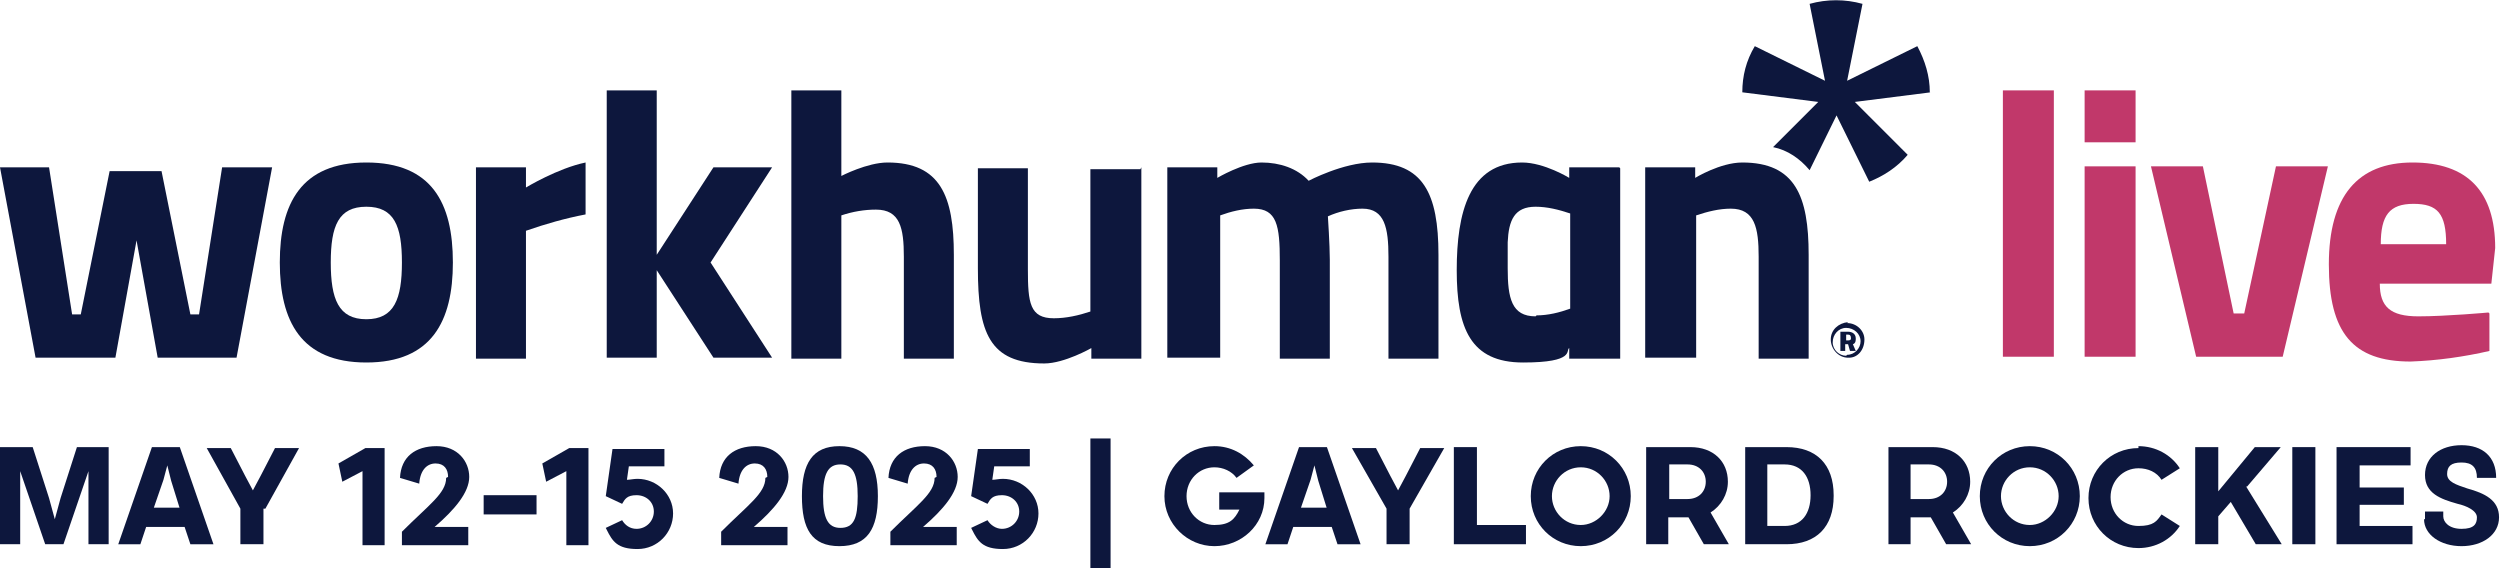
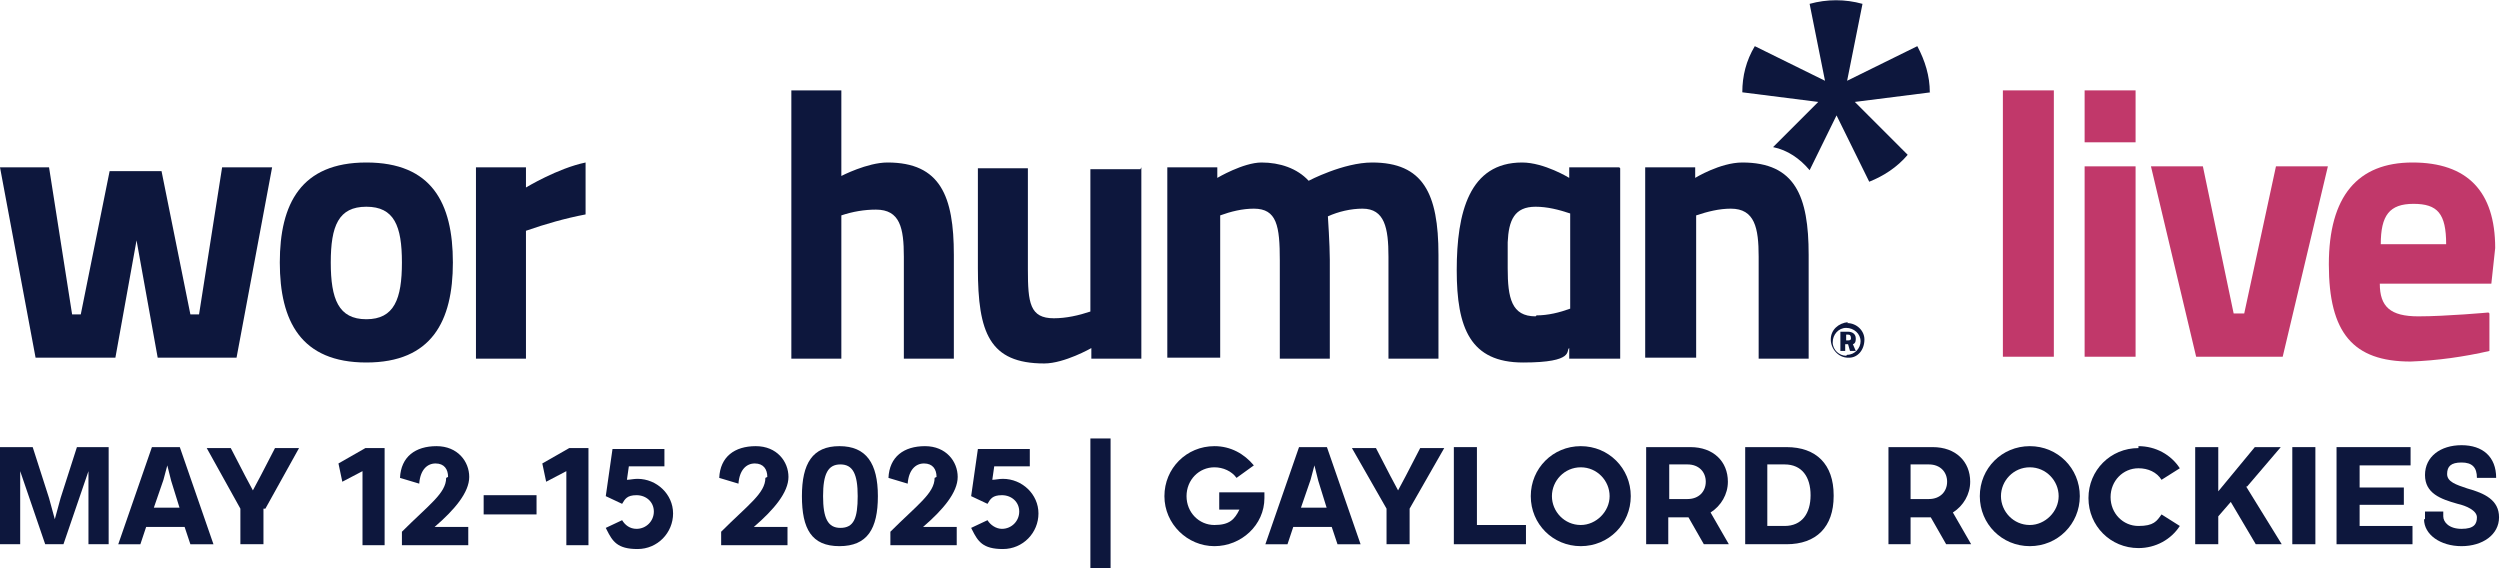
<svg xmlns="http://www.w3.org/2000/svg" version="1.1" viewBox="0 0 260 59.1">
  <defs>
    <style>
      .cls-1 {
        fill: #c1386a;
      }

      .cls-2 {
        fill: #0d173d;
      }
    </style>
  </defs>
  <g>
    <g id="Layer_1">
      <g>
        <g id="WHL_Austin24_Navy_Raspberry">
          <path id="Path_345800" class="cls-2" d="M192.1,33.6c1,0,1.8.8,1.8,1.7h0c0,1.1-.7,1.9-1.6,1.9h-.1c-1,0-1.8-.9-1.8-1.9,0-1,.8-1.7,1.8-1.8M192.1,36.9c.8,0,1.4-.7,1.4-1.4h0c0-.8-.7-1.4-1.5-1.4s-1.4.7-1.4,1.5c0,.8.7,1.4,1.4,1.4M192.2,35.8h-.3v.7h-.5v-2h.8c.4,0,.8.2.8.7,0,.2,0,.5-.3.6l.3.7h-.6l-.2-.7h0ZM191.9,35.4h.3c.1,0,.3,0,.3-.2h0c0-.3-.1-.4-.3-.4h-.2v.6h0Z" />
          <path id="Path_345801" class="cls-2" d="M5.1,17.4l2.4,15.3h.9l3-14.9h5.4l3,14.9h.9l2.4-15.3h5.2l-3.7,19.8h-8.2l-2.2-12.2-2.2,12.2H3.7L0,17.4h5.2,0Z" />
          <path id="Path_345802" class="cls-2" d="M47.1,27.3c0,6.1-2.2,10.4-9,10.4s-9-4.3-9-10.4,2.2-10.4,9-10.4,9,4.2,9,10.4M41.8,27.3c0-3.8-.8-5.8-3.7-5.8s-3.7,2-3.7,5.8.8,5.9,3.7,5.9,3.7-2.1,3.7-5.9" />
          <path id="Path_345803" class="cls-2" d="M49.5,17.4h5.2v2.1s3.3-2,6.2-2.6v5.4c-2.1.4-4.2,1-6.2,1.7v13.3h-5.2v-19.9Z" />
          <path id="Path_345804" class="cls-2" d="M82.3,37.2V9.4h5.2v8.9s2.7-1.4,4.8-1.4c5.5,0,6.9,3.5,6.9,9.6v10.8h-5.2v-10.6c0-3-.4-4.9-2.9-4.9-1.2,0-2.4.2-3.6.6v14.9s-5.2,0-5.2,0Z" />
          <path id="Path_345805" class="cls-2" d="M118.7,17.4v19.9h-5.2v-1.1s-2.8,1.6-4.9,1.6c-5.7,0-6.9-3.2-6.9-9.9v-10.4h5.2v10.5c0,3.5.2,5.1,2.7,5.1,1.3,0,2.6-.3,3.8-.7v-14.8h5.2Z" />
          <path id="Path_345806" class="cls-2" d="M121.4,37.2v-19.8h5.2v1.1s2.7-1.6,4.6-1.6,3.7.6,4.9,1.9c0,0,3.6-1.9,6.6-1.9,5.3,0,6.9,3.2,6.9,9.6v10.8h-5.2v-10.6c0-3-.4-5-2.7-5-1.2,0-2.5.3-3.6.8,0,0,.2,3,.2,4.5v10.3h-5.2v-10.2c0-3.6-.3-5.4-2.7-5.4-1.2,0-2.4.3-3.5.7v14.8h-5.2Z" />
          <path id="Path_345807" class="cls-2" d="M171.1,37.2v-19.8h5.2v1.1s2.6-1.6,4.9-1.6c5.5,0,6.9,3.5,6.9,9.6v10.8h-5.2v-10.6c0-3-.4-5-2.9-5-1.2,0-2.4.3-3.6.7v14.8h-5.2Z" />
-           <path id="Path_345808" class="cls-2" d="M80.3,17.4h-6.1l-5.9,9.1V9.4h-5.2v27.8h5.2v-9.1l5.9,9.1h6.1l-6.4-9.9s6.4-9.9,6.4-9.9Z" />
          <path id="Path_345809" class="cls-2" d="M168.4,17.4h-5.2v1.1s-2.6-1.6-4.9-1.6c-5.5,0-6.8,5.2-6.8,11.2s1.4,9.6,6.9,9.6,4.4-1.3,4.8-1.5v1.1h5.3v-19.8h0ZM159.7,32.9c-2.5,0-2.9-1.9-2.9-5v-2.7c.1-2.3.7-3.7,2.9-3.7,1.2,0,2.4.3,3.6.7v9.9c-1.1.4-2.3.7-3.5.7" />
          <path id="Path_345810" class="cls-2" d="M200.7,9.6c0-1.7-.5-3.3-1.3-4.8l-7.3,3.6,1.6-8c-1.8-.5-3.7-.5-5.5,0l1.6,8-7.3-3.6c-.9,1.5-1.3,3.1-1.3,4.8l7.9,1-4.7,4.7c1.5.3,2.8,1.2,3.8,2.4l2.8-5.7,3.4,6.9c1.5-.6,2.9-1.5,4-2.8l-5.5-5.5,7.9-1h0Z" />
          <rect id="Rectangle_461863" class="cls-1" x="208.3" y="9.4" width="5.3" height="27.7" />
          <path id="Path_345811" class="cls-1" d="M216.8,9.4h5.3v5.4h-5.3v-5.4ZM216.8,17.3h5.3v19.8h-5.3v-19.8Z" />
          <path id="Path_345812" class="cls-1" d="M229.1,17.3l3.2,15.3h1.1l3.3-15.3h5.4l-4.7,19.8h-9l-4.7-19.8h5.5,0Z" />
          <path id="Path_345813" class="cls-1" d="M258.9,32.6v3.9c-2.6.6-5.4,1-8.2,1.1-6,0-8.5-3-8.5-10.1s3-10.6,8.7-10.6,8.6,3,8.6,8.9l-.4,3.7h-11.6c0,2.4,1.1,3.4,4,3.4s7.3-.4,7.3-.4M254.4,25.4c0-3.2-.9-4.2-3.4-4.2s-3.4,1.2-3.4,4.2h6.8Z" />
        </g>
        <g>
          <path class="cls-2" d="M11.3,56.6h-2.1v-7.6c0,0,0,0,0,0l-2.6,7.6h-1.9l-2.6-7.6h0v2.7c0,0,0,4.9,0,4.9H0v-10.1h3.4l1.7,5.3.6,2.2h0l.6-2.2,1.7-5.3h3.3v10.1h0Z" />
          <path class="cls-2" d="M15.9,46.5h2.8l3.5,10.1h-2.4l-.6-1.8h-4l-.6,1.8h-2.3l3.5-10.1h0ZM18.7,52.9l-.9-2.9-.4-1.6h0l-.4,1.5-1,2.9s2.8,0,2.8,0Z" />
          <path class="cls-2" d="M27.4,52.9v3.7h-2.4v-3.7l-3.5-6.3h2.5l1.5,2.9.8,1.5.8-1.5,1.5-2.9h2.5s-3.5,6.3-3.5,6.3Z" />
          <path class="cls-2" d="M37.7,56.6v-7.6l-2.1,1.1-.4-1.9,2.8-1.6h2v10.1s-2.3,0-2.3,0Z" />
          <path class="cls-2" d="M46.6,49.6c0-.8-.4-1.4-1.3-1.4s-1.6.7-1.7,2.1l-2-.6c.1-2.2,1.6-3.3,3.8-3.3s3.4,1.6,3.4,3.2-1.5,3.4-3.6,5.2h0c.6,0,.9,0,1.5,0h2v1.9h-6.9v-1.4c2.8-2.8,4.6-4,4.6-5.6h0Z" />
          <path class="cls-2" d="M55.8,53.5h-5.5v-2h5.5v2Z" />
          <path class="cls-2" d="M58.9,56.6v-7.6l-2.1,1.1-.4-1.9,2.8-1.6h2v10.1s-2.3,0-2.3,0Z" />
          <path class="cls-2" d="M63,54.9l1.7-.8c.3.5.8.9,1.5.9,1,0,1.8-.8,1.8-1.8s-.8-1.7-1.8-1.7-1.2.4-1.5.9l-1.7-.8.7-4.9h5.4v1.8h-3.7l-.2,1.4c.3,0,.7-.1,1.1-.1,2,0,3.7,1.6,3.7,3.6s-1.6,3.7-3.7,3.7-2.6-.8-3.2-2h0Z" />
          <path class="cls-2" d="M79.8,49.6c0-.8-.4-1.4-1.3-1.4s-1.6.7-1.7,2.1l-2-.6c.1-2.2,1.6-3.3,3.8-3.3s3.4,1.6,3.4,3.2-1.5,3.4-3.6,5.2h0c.6,0,.9,0,1.5,0h2v1.9h-6.9v-1.4c2.8-2.8,4.6-4,4.6-5.6h0Z" />
          <path class="cls-2" d="M83.4,51.6c0-3.4,1.1-5.2,3.9-5.2s4,1.8,4,5.2-1.1,5.2-4,5.2-3.9-1.8-3.9-5.2ZM87.4,54.9c1.4,0,1.8-1,1.8-3.3s-.5-3.3-1.8-3.3-1.8,1-1.8,3.3.5,3.3,1.8,3.3Z" />
          <path class="cls-2" d="M97.4,49.6c0-.8-.4-1.4-1.3-1.4s-1.6.7-1.7,2.1l-2-.6c.1-2.2,1.6-3.3,3.8-3.3s3.4,1.6,3.4,3.2-1.5,3.4-3.6,5.2h0c.6,0,.9,0,1.5,0h2v1.9h-6.9v-1.4c2.8-2.8,4.6-4,4.6-5.6h0Z" />
          <path class="cls-2" d="M101,54.9l1.7-.8c.3.5.9.9,1.5.9,1,0,1.8-.8,1.8-1.8s-.8-1.7-1.8-1.7-1.2.4-1.5.9l-1.7-.8.7-4.9h5.4v1.8h-3.7l-.2,1.4c.3,0,.7-.1,1.1-.1,2,0,3.7,1.6,3.7,3.6s-1.6,3.7-3.7,3.7-2.6-.8-3.2-2h0Z" />
          <path class="cls-2" d="M115.5,59.1h-2.1v-13.5h2.1v13.5Z" />
          <path class="cls-2" d="M126.3,46.4c1.7,0,3.1.8,4.1,2l-1.8,1.3c-.5-.7-1.4-1.1-2.3-1.1-1.6,0-2.9,1.3-2.9,3s1.3,3,2.9,3,2.1-.6,2.6-1.6h-2.1v-1.8h4.7v.6c0,2.8-2.4,5-5.2,5s-5.2-2.3-5.2-5.2,2.3-5.2,5.2-5.2Z" />
          <path class="cls-2" d="M135.1,46.5h2.9l3.5,10.1h-2.4l-.6-1.8h-4l-.6,1.8h-2.3l3.5-10.1h0ZM138,52.9l-.9-2.9-.4-1.6h0l-.4,1.5-1,2.9s2.8,0,2.8,0Z" />
          <path class="cls-2" d="M146.6,52.9v3.7h-2.4v-3.7l-3.6-6.3h2.5l1.5,2.9.8,1.5.8-1.5,1.5-2.9h2.5l-3.6,6.3h0Z" />
          <path class="cls-2" d="M153.6,54.6h5.1v2h-7.5v-10.1h2.4v8.1Z" />
          <path class="cls-2" d="M164.4,46.4c2.9,0,5.2,2.3,5.2,5.2s-2.3,5.2-5.2,5.2-5.2-2.3-5.2-5.2,2.3-5.2,5.2-5.2ZM164.4,54.6c1.6,0,3-1.4,3-3s-1.3-3-3-3-3,1.4-3,3,1.3,3,3,3Z" />
          <path class="cls-2" d="M179.7,50.1c0,1.3-.7,2.5-1.8,3.2l1.9,3.3h-2.6l-1.6-2.8h-2.1v2.8h-2.3v-10.1h4.6c2.4,0,3.9,1.5,3.9,3.6ZM175.5,51.9c1.2,0,1.9-.8,1.9-1.8s-.7-1.8-1.9-1.8h-1.9v3.6h1.9Z" />
          <path class="cls-2" d="M190.7,51.6c0,3.2-1.8,5-4.9,5h-4.3v-10.1h4.3c3.1,0,4.9,1.8,4.9,5h0ZM185.6,54.7c1.8,0,2.7-1.3,2.7-3.2s-.9-3.2-2.7-3.2h-1.8v6.4h1.8Z" />
          <path class="cls-2" d="M204.9,50.1c0,1.3-.7,2.5-1.8,3.2l1.9,3.3h-2.6l-1.6-2.8h-2.1v2.8h-2.3v-10.1h4.6c2.4,0,3.9,1.5,3.9,3.6ZM200.6,51.9c1.2,0,1.9-.8,1.9-1.8s-.7-1.8-1.9-1.8h-1.9v3.6h1.9Z" />
          <path class="cls-2" d="M211.1,46.4c2.9,0,5.2,2.3,5.2,5.2s-2.3,5.2-5.2,5.2-5.2-2.3-5.2-5.2,2.3-5.2,5.2-5.2ZM211.1,54.6c1.6,0,3-1.4,3-3s-1.3-3-3-3-3,1.4-3,3,1.3,3,3,3Z" />
          <path class="cls-2" d="M222.4,46.4c1.8,0,3.4.9,4.3,2.3l-1.9,1.2c-.5-.8-1.4-1.2-2.4-1.2-1.6,0-2.9,1.3-2.9,3s1.3,3,2.9,3,1.9-.5,2.4-1.2l1.9,1.2c-.9,1.4-2.5,2.3-4.3,2.3-2.9,0-5.2-2.3-5.2-5.2s2.3-5.2,5.2-5.2h0Z" />
          <path class="cls-2" d="M233.6,50.6l3.7,6h-2.7l-2.6-4.4-1.3,1.5v2.9h-2.4v-10.1h2.4v4.6l3.8-4.6h2.7s-3.5,4.1-3.5,4.1Z" />
          <path class="cls-2" d="M240.8,56.6h-2.4v-10.1h2.4v10.1Z" />
          <path class="cls-2" d="M243,46.5h7.7v1.9h-5.3v2.3h4.6v1.8h-4.6v2.2h5.5v1.9h-7.9v-10.1h0Z" />
          <path class="cls-2" d="M252.2,54c0-.2,0-.5,0-.8h1.9c0,.1,0,.4,0,.5,0,.6.6,1.3,1.9,1.3s1.6-.5,1.6-1.2-1.1-1.2-2-1.4c-1.8-.5-3.4-1.1-3.4-3s1.6-3.1,3.8-3.1,3.6,1.2,3.6,3.4h-2c0-1.1-.5-1.6-1.6-1.6s-1.5.4-1.5,1.2.9,1.1,2.1,1.5c1.8.5,3.3,1.2,3.3,3s-1.7,3-3.9,3-3.9-1.2-3.9-2.8h0Z" />
        </g>
      </g>
    </g>
  </g>
</svg>